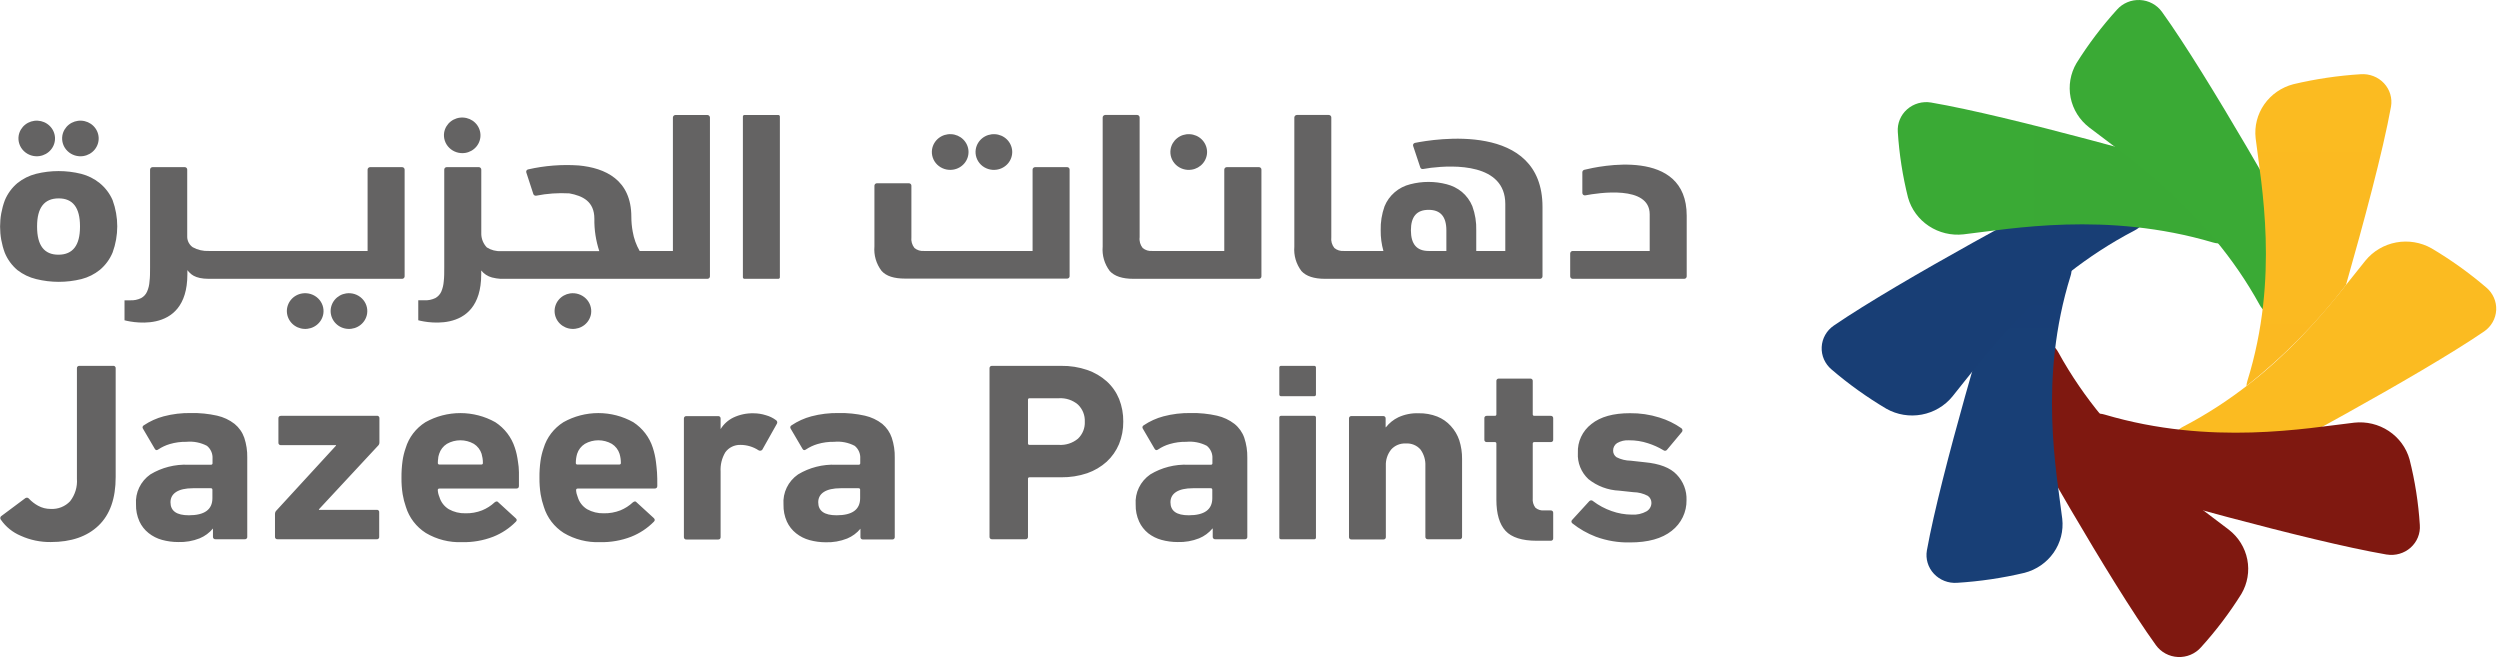
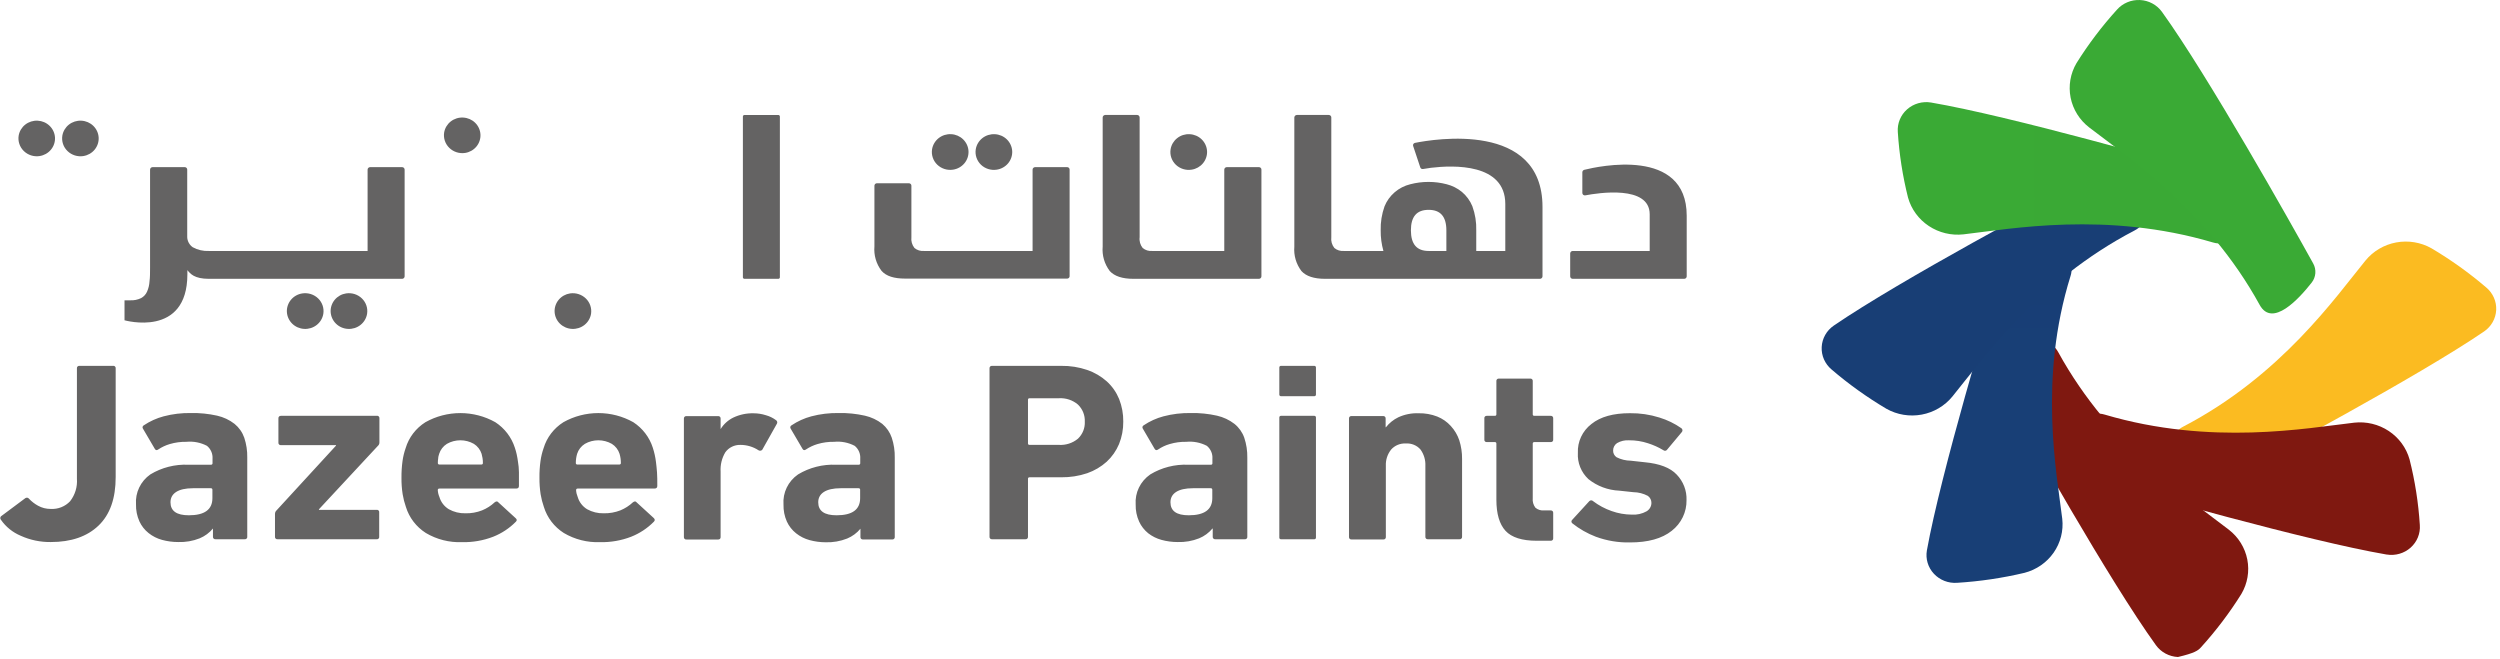
<svg xmlns="http://www.w3.org/2000/svg" width="186" height="49" viewBox="0 0 186 49" fill="none">
  <g id="new-logo 1" clip-path="url(#clip0_209_7945)">
    <g id="Group">
      <path id="Vector" d="M93.651 12.435H91.278C91.253 12.435 91.228 12.439 91.205 12.448C91.182 12.457 91.161 12.471 91.143 12.488C91.125 12.505 91.111 12.525 91.101 12.548C91.091 12.57 91.086 12.595 91.086 12.619V18.672H85.726C85.598 18.683 85.47 18.669 85.348 18.632C85.227 18.594 85.114 18.532 85.016 18.451C84.926 18.339 84.859 18.21 84.82 18.072C84.781 17.934 84.77 17.79 84.789 17.648V8.738C84.789 8.69 84.769 8.644 84.735 8.609C84.7 8.574 84.653 8.554 84.604 8.553H82.228C82.178 8.555 82.131 8.575 82.096 8.609C82.061 8.643 82.04 8.69 82.039 8.738V18.349C81.983 18.997 82.171 19.642 82.566 20.165C82.918 20.55 83.503 20.744 84.324 20.744H93.66C93.685 20.744 93.71 20.74 93.733 20.73C93.756 20.721 93.777 20.708 93.795 20.691C93.813 20.673 93.827 20.653 93.836 20.63C93.846 20.607 93.85 20.583 93.85 20.558V12.619C93.85 12.594 93.846 12.569 93.836 12.545C93.826 12.522 93.811 12.501 93.793 12.484C93.774 12.466 93.751 12.453 93.727 12.445C93.703 12.436 93.677 12.433 93.651 12.435ZM117.865 12.635C117.825 12.647 117.79 12.671 117.765 12.703C117.74 12.736 117.726 12.775 117.726 12.816V14.354C117.726 14.409 117.749 14.461 117.793 14.496C117.836 14.53 117.892 14.545 117.948 14.535C118.917 14.35 122.737 13.76 122.737 15.941V18.672H117.011C116.961 18.672 116.913 18.691 116.878 18.726C116.842 18.761 116.822 18.808 116.822 18.857V20.56C116.822 20.662 116.906 20.745 117.011 20.745H125.301C125.406 20.745 125.491 20.663 125.491 20.56V16.049C125.491 10.924 118.909 12.374 117.865 12.635Z" fill="#646363" />
      <path id="Vector_2" d="M88.656 12.623C88.988 12.573 89.289 12.404 89.501 12.148C89.714 11.893 89.822 11.569 89.805 11.24C89.786 10.912 89.643 10.601 89.405 10.369C89.167 10.137 88.849 10 88.514 9.984C88.178 9.965 87.847 10.069 87.585 10.276C87.323 10.482 87.147 10.776 87.093 11.101C87.023 11.523 87.166 11.949 87.476 12.252C87.785 12.551 88.225 12.691 88.656 12.623ZM114.762 20.56V15.394C114.762 8.997 106.678 10.35 105.276 10.63C105.25 10.635 105.225 10.645 105.204 10.66C105.182 10.675 105.164 10.694 105.151 10.717C105.138 10.74 105.13 10.765 105.128 10.791C105.126 10.817 105.131 10.843 105.14 10.867L105.668 12.452C105.68 12.494 105.709 12.53 105.747 12.553C105.786 12.576 105.832 12.584 105.876 12.575L106.469 12.483C108.138 12.283 111.994 12.143 111.994 15.178V18.672H109.833V17.142C109.851 16.531 109.753 15.922 109.544 15.347C109.376 14.934 109.109 14.568 108.766 14.278C108.436 14.008 108.048 13.813 107.632 13.708C106.745 13.477 105.812 13.477 104.925 13.708C104.496 13.813 104.099 14.016 103.767 14.301C103.434 14.586 103.175 14.944 103.011 15.347C102.805 15.924 102.707 16.531 102.724 17.143C102.718 17.659 102.786 18.174 102.926 18.672H99.985C99.858 18.683 99.73 18.669 99.608 18.631C99.487 18.594 99.374 18.532 99.277 18.451C99.187 18.339 99.12 18.21 99.081 18.072C99.042 17.934 99.031 17.79 99.049 17.648V8.738C99.049 8.714 99.044 8.69 99.035 8.667C99.025 8.645 99.011 8.624 98.994 8.607C98.976 8.59 98.955 8.576 98.932 8.567C98.909 8.558 98.884 8.553 98.859 8.553H96.488C96.439 8.554 96.391 8.574 96.356 8.609C96.32 8.643 96.3 8.69 96.298 8.738V18.349C96.243 18.997 96.431 19.642 96.826 20.165C97.175 20.55 97.761 20.744 98.583 20.744H114.573C114.623 20.743 114.671 20.724 114.706 20.689C114.742 20.654 114.762 20.609 114.762 20.56ZM107.611 18.672H106.292C105.412 18.672 104.975 18.174 104.971 17.142C104.971 16.102 105.412 15.612 106.291 15.612C107.169 15.612 107.61 16.11 107.61 17.142V18.672H107.611ZM2.947 11.61C3.278 11.56 3.578 11.392 3.789 11.137C4.001 10.883 4.109 10.561 4.092 10.233C4.073 9.905 3.931 9.595 3.693 9.364C3.456 9.132 3.139 8.995 2.804 8.979C2.47 8.961 2.14 9.065 1.879 9.27C1.617 9.476 1.443 9.769 1.388 10.093C1.355 10.3 1.373 10.511 1.44 10.71C1.507 10.909 1.621 11.09 1.773 11.238C2.081 11.537 2.517 11.677 2.947 11.612V11.61ZM6.202 11.61C6.532 11.559 6.831 11.389 7.041 11.134C7.251 10.88 7.358 10.557 7.34 10.23C7.321 9.903 7.179 9.594 6.941 9.363C6.704 9.132 6.388 8.996 6.053 8.979C5.719 8.961 5.39 9.065 5.128 9.27C4.867 9.476 4.692 9.769 4.638 10.093C4.605 10.3 4.622 10.513 4.689 10.712C4.756 10.912 4.871 11.093 5.024 11.24C5.333 11.54 5.77 11.678 6.202 11.612V11.61ZM22.492 21.83C22.16 21.88 21.859 22.049 21.647 22.305C21.435 22.56 21.327 22.884 21.344 23.212C21.363 23.541 21.505 23.852 21.744 24.084C21.982 24.316 22.3 24.454 22.635 24.47C22.971 24.488 23.302 24.384 23.564 24.177C23.826 23.971 24.001 23.677 24.055 23.351C24.088 23.144 24.071 22.932 24.004 22.732C23.937 22.533 23.823 22.352 23.671 22.204C23.518 22.055 23.331 21.944 23.126 21.879C22.921 21.814 22.705 21.797 22.492 21.83ZM8.391 27.22H5.917C5.891 27.215 5.864 27.217 5.838 27.225C5.813 27.233 5.789 27.247 5.77 27.266C5.752 27.284 5.738 27.306 5.729 27.331C5.721 27.356 5.719 27.382 5.723 27.407V35.622C5.768 36.221 5.587 36.814 5.216 37.292C5.034 37.486 4.81 37.638 4.56 37.737C4.311 37.836 4.042 37.879 3.773 37.864C3.442 37.867 3.117 37.785 2.829 37.625C2.578 37.487 2.351 37.311 2.156 37.104C2.141 37.084 2.122 37.067 2.1 37.054C2.078 37.041 2.054 37.032 2.028 37.028C2.003 37.024 1.977 37.026 1.953 37.032C1.928 37.038 1.904 37.048 1.884 37.063L0.074 38.413C0.039 38.449 0.02 38.496 0.02 38.545C0.02 38.595 0.039 38.642 0.074 38.678C0.437 39.202 0.948 39.612 1.545 39.862C2.243 40.179 3.007 40.338 3.777 40.328C5.294 40.328 6.48 39.92 7.331 39.103C8.184 38.287 8.608 37.082 8.606 35.488V27.407C8.61 27.38 8.607 27.352 8.598 27.326C8.588 27.3 8.572 27.276 8.551 27.258C8.529 27.239 8.504 27.226 8.476 27.219C8.448 27.212 8.419 27.213 8.391 27.22ZM17.452 31.537C17.072 31.241 16.63 31.033 16.157 30.926C15.518 30.783 14.863 30.717 14.207 30.73C13.521 30.718 12.836 30.8 12.174 30.975C11.649 31.115 11.151 31.341 10.702 31.642C10.678 31.653 10.658 31.67 10.641 31.691C10.625 31.711 10.614 31.735 10.608 31.76C10.603 31.785 10.603 31.812 10.609 31.837C10.615 31.862 10.627 31.886 10.644 31.906L11.523 33.404C11.584 33.505 11.67 33.517 11.772 33.441C12.036 33.264 12.325 33.128 12.632 33.038C13.032 32.92 13.45 32.863 13.868 32.871C14.397 32.82 14.93 32.924 15.398 33.17C15.539 33.286 15.649 33.432 15.721 33.598C15.793 33.764 15.824 33.944 15.812 34.123V34.465C15.813 34.48 15.811 34.496 15.805 34.511C15.799 34.525 15.79 34.538 15.778 34.549C15.767 34.56 15.753 34.568 15.738 34.572C15.723 34.577 15.707 34.578 15.691 34.576H14.017C13.02 34.532 12.033 34.783 11.184 35.297C10.827 35.547 10.542 35.884 10.356 36.273C10.169 36.663 10.088 37.093 10.119 37.522C10.107 37.957 10.193 38.39 10.372 38.79C10.527 39.129 10.76 39.427 11.056 39.661C11.35 39.896 11.692 40.069 12.058 40.168C12.447 40.274 12.849 40.328 13.253 40.328C13.802 40.347 14.347 40.254 14.854 40.052C15.24 39.892 15.58 39.641 15.844 39.321V39.931C15.84 39.957 15.843 39.983 15.852 40.007C15.86 40.031 15.875 40.053 15.893 40.071C15.931 40.109 15.985 40.126 16.038 40.12H18.203C18.23 40.123 18.256 40.121 18.281 40.112C18.306 40.104 18.329 40.09 18.348 40.071C18.366 40.053 18.38 40.031 18.389 40.007C18.397 39.982 18.399 39.956 18.396 39.931V34.047C18.407 33.545 18.331 33.046 18.174 32.569C18.035 32.167 17.785 31.811 17.452 31.537ZM15.803 37.063C15.803 37.913 15.219 38.337 14.05 38.337C13.138 38.337 12.684 38.016 12.684 37.368C12.684 36.721 13.242 36.324 14.36 36.324H15.682C15.699 36.322 15.716 36.324 15.731 36.329C15.747 36.334 15.761 36.343 15.773 36.354C15.795 36.377 15.807 36.408 15.803 36.441V37.063ZM28.018 30.938H20.909C20.882 30.935 20.856 30.937 20.831 30.946C20.806 30.954 20.783 30.968 20.764 30.986C20.745 31.004 20.731 31.026 20.722 31.051C20.713 31.075 20.711 31.102 20.714 31.127V32.931C20.711 32.956 20.714 32.982 20.722 33.007C20.731 33.031 20.745 33.053 20.764 33.071C20.802 33.108 20.856 33.126 20.909 33.119H24.999V33.155L20.521 38.031C20.482 38.088 20.46 38.155 20.459 38.224V39.931C20.455 39.957 20.458 39.983 20.466 40.008C20.475 40.033 20.49 40.056 20.509 40.074C20.549 40.111 20.603 40.128 20.657 40.12H28.018C28.045 40.124 28.072 40.123 28.097 40.114C28.123 40.106 28.146 40.093 28.165 40.074C28.184 40.056 28.198 40.033 28.207 40.008C28.215 39.983 28.217 39.957 28.212 39.931V38.121C28.217 38.095 28.215 38.068 28.207 38.043C28.199 38.018 28.184 37.995 28.165 37.977C28.146 37.958 28.123 37.944 28.097 37.937C28.072 37.929 28.045 37.927 28.018 37.932H23.729V37.891L28.171 33.112C28.212 33.057 28.232 32.989 28.229 32.921V31.119C28.233 31.093 28.23 31.065 28.22 31.04C28.21 31.015 28.194 30.993 28.174 30.975C28.153 30.957 28.128 30.944 28.101 30.937C28.073 30.931 28.045 30.931 28.018 30.938ZM38.54 34.372C38.516 34.178 38.482 33.985 38.44 33.794C38.404 33.63 38.358 33.467 38.304 33.308C38.055 32.532 37.543 31.862 36.852 31.412C36.06 30.967 35.164 30.734 34.252 30.734C33.34 30.734 32.444 30.967 31.652 31.412C30.94 31.861 30.418 32.544 30.181 33.337C30.072 33.647 29.994 33.967 29.949 34.292C29.892 34.704 29.866 35.121 29.87 35.537C29.865 35.95 29.894 36.362 29.957 36.77C30.01 37.092 30.092 37.41 30.2 37.718C30.445 38.514 30.97 39.2 31.681 39.653C32.49 40.134 33.425 40.371 34.37 40.337C35.162 40.355 35.95 40.219 36.688 39.935C37.327 39.683 37.904 39.301 38.381 38.815C38.473 38.727 38.465 38.638 38.362 38.55L37.075 37.372C37.011 37.284 36.921 37.284 36.803 37.372C36.531 37.627 36.214 37.83 35.866 37.971C35.473 38.125 35.053 38.199 34.63 38.189C34.196 38.201 33.769 38.096 33.393 37.887C33.051 37.679 32.801 37.354 32.692 36.975C32.622 36.812 32.581 36.64 32.571 36.464C32.569 36.449 32.571 36.433 32.576 36.418C32.581 36.403 32.59 36.39 32.602 36.379C32.613 36.367 32.627 36.358 32.643 36.353C32.659 36.348 32.675 36.346 32.692 36.349H38.4C38.538 36.349 38.609 36.285 38.609 36.159V35.144C38.609 34.858 38.576 34.586 38.54 34.372ZM35.809 34.562H32.696C32.68 34.563 32.664 34.562 32.649 34.557C32.634 34.552 32.62 34.544 32.608 34.533C32.597 34.522 32.588 34.509 32.582 34.494C32.576 34.48 32.574 34.464 32.575 34.449C32.575 34.326 32.585 34.202 32.604 34.08C32.604 33.971 32.65 33.866 32.674 33.763C32.771 33.458 32.974 33.196 33.248 33.023C33.869 32.669 34.636 32.669 35.257 33.023C35.53 33.196 35.733 33.459 35.83 33.763C35.854 33.866 35.879 33.971 35.9 34.08C35.919 34.202 35.929 34.325 35.927 34.449C35.929 34.464 35.927 34.48 35.922 34.494C35.917 34.509 35.908 34.522 35.897 34.533C35.885 34.543 35.871 34.551 35.856 34.556C35.841 34.561 35.825 34.563 35.809 34.562ZM48.804 34.372C48.76 34.011 48.681 33.654 48.568 33.308C48.32 32.532 47.808 31.863 47.118 31.412C46.326 30.967 45.43 30.733 44.517 30.733C43.605 30.733 42.709 30.967 41.917 31.412C41.206 31.862 40.684 32.544 40.446 33.337C40.337 33.647 40.259 33.967 40.214 34.292C40.157 34.704 40.13 35.121 40.136 35.537C40.131 35.95 40.16 36.362 40.222 36.77C40.275 37.092 40.357 37.41 40.465 37.718C40.71 38.514 41.234 39.2 41.946 39.653C42.755 40.133 43.69 40.37 44.635 40.337C45.427 40.355 46.215 40.219 46.953 39.935C47.592 39.683 48.169 39.301 48.648 38.815C48.738 38.727 48.731 38.638 48.648 38.55L47.361 37.372C47.297 37.284 47.208 37.284 47.089 37.372C46.818 37.626 46.501 37.829 46.156 37.971C45.763 38.124 45.343 38.198 44.921 38.189C44.486 38.201 44.059 38.096 43.682 37.887C43.341 37.679 43.091 37.354 42.981 36.975C42.912 36.812 42.871 36.64 42.861 36.464C42.859 36.449 42.861 36.433 42.867 36.418C42.872 36.403 42.881 36.389 42.893 36.379C42.904 36.367 42.918 36.359 42.934 36.354C42.949 36.348 42.965 36.347 42.981 36.349H48.689C48.828 36.349 48.903 36.285 48.903 36.159C48.903 35.758 48.903 35.428 48.882 35.144C48.863 34.858 48.829 34.586 48.804 34.372ZM46.074 34.562H42.961C42.945 34.563 42.929 34.562 42.914 34.557C42.898 34.552 42.885 34.544 42.873 34.533C42.862 34.522 42.853 34.509 42.847 34.494C42.842 34.48 42.84 34.464 42.841 34.449C42.84 34.216 42.873 33.985 42.938 33.763C43.035 33.458 43.239 33.196 43.513 33.023C44.133 32.669 44.901 32.669 45.522 33.023C45.795 33.196 45.999 33.459 46.095 33.763C46.161 33.986 46.194 34.217 46.193 34.45C46.194 34.465 46.192 34.48 46.187 34.494C46.181 34.508 46.173 34.521 46.161 34.532C46.15 34.542 46.136 34.551 46.121 34.556C46.106 34.561 46.09 34.563 46.074 34.562ZM56.973 30.89C56.68 30.797 56.374 30.749 56.067 30.749C55.55 30.735 55.037 30.843 54.57 31.062C54.172 31.254 53.839 31.555 53.613 31.926V31.148C53.616 31.122 53.614 31.095 53.605 31.07C53.596 31.046 53.582 31.023 53.563 31.005C53.543 30.986 53.52 30.973 53.495 30.965C53.469 30.957 53.442 30.955 53.416 30.959H51.081C51.054 30.955 51.027 30.957 51.002 30.965C50.976 30.973 50.953 30.986 50.934 31.005C50.914 31.023 50.899 31.046 50.891 31.07C50.882 31.095 50.879 31.122 50.882 31.148V39.952C50.879 39.978 50.882 40.004 50.891 40.029C50.899 40.054 50.914 40.076 50.934 40.094C50.972 40.131 51.027 40.149 51.081 40.139H53.416C53.442 40.143 53.469 40.142 53.494 40.134C53.52 40.126 53.543 40.112 53.563 40.094C53.582 40.076 53.596 40.054 53.605 40.029C53.614 40.004 53.616 39.977 53.613 39.952V35.092C53.582 34.589 53.704 34.085 53.964 33.65C54.089 33.476 54.256 33.335 54.45 33.239C54.643 33.144 54.858 33.096 55.074 33.1C55.557 33.097 56.032 33.236 56.434 33.501C56.523 33.556 56.64 33.542 56.711 33.464L57.799 31.529C57.826 31.486 57.835 31.434 57.824 31.385C57.813 31.335 57.783 31.292 57.741 31.264C57.512 31.092 57.251 30.965 56.973 30.89ZM65.643 31.537C65.263 31.241 64.82 31.033 64.348 30.926C63.71 30.783 63.056 30.717 62.402 30.73C61.714 30.718 61.028 30.8 60.364 30.975C59.839 31.115 59.342 31.341 58.893 31.642C58.869 31.653 58.848 31.67 58.832 31.691C58.816 31.711 58.804 31.735 58.799 31.76C58.793 31.785 58.794 31.812 58.8 31.837C58.806 31.862 58.818 31.886 58.834 31.906L59.713 33.404C59.774 33.505 59.862 33.517 59.963 33.441C60.227 33.264 60.517 33.128 60.822 33.038C61.223 32.92 61.64 32.863 62.059 32.871C62.588 32.819 63.121 32.924 63.59 33.17C63.73 33.286 63.841 33.433 63.913 33.598C63.984 33.764 64.015 33.944 64.002 34.123V34.465C64.004 34.48 64.001 34.496 63.995 34.511C63.99 34.525 63.981 34.538 63.969 34.549C63.957 34.56 63.944 34.567 63.929 34.572C63.914 34.577 63.898 34.578 63.883 34.576H62.206C61.21 34.533 60.223 34.784 59.374 35.297C58.636 35.808 58.227 36.658 58.292 37.537C58.281 37.972 58.365 38.407 58.544 38.807C58.7 39.144 58.933 39.444 59.229 39.678C59.523 39.912 59.864 40.085 60.231 40.184C60.62 40.29 61.022 40.345 61.427 40.345C61.974 40.364 62.52 40.269 63.028 40.067C63.414 39.907 63.754 39.656 64.017 39.336V39.947C64.014 39.973 64.017 39.999 64.025 40.023C64.034 40.047 64.048 40.069 64.066 40.088C64.104 40.124 64.158 40.142 64.21 40.137H66.376C66.402 40.14 66.429 40.137 66.454 40.129C66.479 40.12 66.501 40.106 66.52 40.088C66.539 40.069 66.553 40.047 66.562 40.023C66.57 39.999 66.573 39.973 66.57 39.947V34.047C66.581 33.545 66.505 33.046 66.348 32.569C66.212 32.169 65.969 31.812 65.643 31.537ZM63.994 37.063C63.994 37.913 63.41 38.337 62.241 38.337C61.329 38.337 60.876 38.016 60.876 37.368C60.876 36.721 61.431 36.324 62.55 36.324H63.874C63.891 36.322 63.907 36.324 63.922 36.329C63.938 36.334 63.952 36.343 63.963 36.354C63.987 36.377 63.998 36.408 63.994 36.441V37.063ZM82.347 28.377C81.924 27.999 81.427 27.709 80.887 27.524C80.267 27.313 79.614 27.21 78.957 27.22H73.813C73.787 27.216 73.76 27.219 73.735 27.227C73.71 27.235 73.688 27.249 73.669 27.267C73.65 27.285 73.636 27.308 73.628 27.332C73.619 27.356 73.617 27.382 73.62 27.407V39.931C73.617 39.956 73.619 39.982 73.628 40.007C73.636 40.031 73.65 40.053 73.669 40.071C73.706 40.109 73.76 40.126 73.813 40.12H76.288C76.314 40.123 76.341 40.121 76.366 40.112C76.391 40.104 76.414 40.09 76.432 40.071C76.451 40.053 76.465 40.031 76.474 40.007C76.483 39.983 76.486 39.957 76.482 39.931V35.622C76.481 35.606 76.483 35.591 76.488 35.576C76.494 35.561 76.503 35.548 76.514 35.537C76.526 35.527 76.54 35.519 76.555 35.514C76.57 35.51 76.586 35.508 76.602 35.51H78.956C79.612 35.518 80.266 35.416 80.885 35.208C81.424 35.021 81.918 34.73 82.338 34.352C82.736 33.984 83.046 33.538 83.255 33.042C83.47 32.512 83.577 31.944 83.571 31.372C83.579 30.796 83.474 30.223 83.262 29.685C83.058 29.188 82.747 28.741 82.347 28.377ZM80.202 32.637C79.808 32.965 79.3 33.131 78.782 33.1H76.602C76.522 33.1 76.482 33.063 76.482 32.987V29.742C76.482 29.666 76.524 29.629 76.602 29.629H78.782C79.301 29.598 79.812 29.768 80.202 30.102C80.546 30.437 80.731 30.899 80.709 31.372C80.733 31.845 80.548 32.305 80.202 32.637ZM91.844 31.537C91.462 31.242 91.018 31.034 90.545 30.926C89.907 30.783 89.253 30.717 88.599 30.73C87.911 30.718 87.225 30.8 86.561 30.975C86.037 31.114 85.54 31.34 85.092 31.642C85.069 31.654 85.048 31.67 85.032 31.691C85.016 31.711 85.005 31.735 84.999 31.761C84.994 31.786 84.994 31.812 85.001 31.837C85.007 31.862 85.019 31.886 85.035 31.906L85.91 33.404C85.975 33.505 86.058 33.517 86.165 33.441C86.427 33.262 86.717 33.126 87.023 33.038C87.423 32.92 87.842 32.861 88.26 32.871C88.79 32.821 89.322 32.925 89.79 33.17C89.93 33.286 90.041 33.432 90.113 33.598C90.185 33.764 90.216 33.944 90.203 34.123V34.465C90.205 34.48 90.204 34.496 90.198 34.511C90.193 34.525 90.184 34.538 90.173 34.549C90.161 34.56 90.148 34.568 90.133 34.572C90.118 34.577 90.102 34.578 90.087 34.576H88.413C87.416 34.532 86.429 34.783 85.58 35.297C84.841 35.808 84.43 36.658 84.494 37.537C84.483 37.972 84.57 38.408 84.751 38.807C84.905 39.144 85.14 39.442 85.431 39.678C85.723 39.904 86.058 40.07 86.417 40.168C86.807 40.275 87.211 40.328 87.617 40.328C88.163 40.347 88.707 40.252 89.213 40.052C89.601 39.892 89.942 39.641 90.207 39.321H90.227V39.931C90.224 39.957 90.226 39.983 90.235 40.007C90.244 40.031 90.258 40.053 90.277 40.071C90.314 40.109 90.368 40.126 90.421 40.12H92.603C92.63 40.124 92.657 40.122 92.682 40.114C92.708 40.106 92.731 40.092 92.75 40.074C92.769 40.056 92.784 40.033 92.793 40.008C92.801 39.983 92.804 39.957 92.8 39.931V34.047C92.809 33.545 92.733 33.046 92.574 32.569C92.433 32.165 92.18 31.808 91.844 31.537ZM90.195 37.063C90.195 37.911 89.612 38.337 88.442 38.337C87.534 38.337 87.082 38.016 87.082 37.368C87.082 36.721 87.637 36.324 88.755 36.324H90.078C90.157 36.324 90.195 36.365 90.195 36.441V37.063ZM95.299 27.22H97.788C97.853 27.22 97.907 27.271 97.907 27.335V29.361C97.907 29.376 97.904 29.391 97.898 29.405C97.892 29.419 97.883 29.432 97.872 29.443C97.861 29.454 97.848 29.462 97.833 29.468C97.819 29.474 97.803 29.477 97.788 29.476H95.299C95.267 29.476 95.237 29.464 95.215 29.442C95.193 29.421 95.181 29.391 95.181 29.361V27.335C95.181 27.271 95.234 27.22 95.299 27.22ZM95.299 30.938H97.788C97.853 30.938 97.907 30.99 97.907 31.055V40.003C97.907 40.019 97.904 40.034 97.898 40.048C97.892 40.062 97.883 40.075 97.872 40.086C97.861 40.097 97.848 40.106 97.834 40.112C97.819 40.117 97.803 40.12 97.788 40.12H95.299C95.283 40.12 95.268 40.117 95.253 40.111C95.239 40.105 95.226 40.097 95.215 40.086C95.204 40.075 95.195 40.062 95.189 40.048C95.184 40.034 95.181 40.019 95.181 40.003V31.055C95.181 30.99 95.234 30.938 95.299 30.938ZM107.941 31.694C107.664 31.386 107.318 31.146 106.931 30.991C106.49 30.82 106.018 30.737 105.544 30.746C105.024 30.727 104.507 30.83 104.035 31.046C103.673 31.221 103.357 31.476 103.111 31.79H103.091V31.144C103.095 31.118 103.092 31.092 103.083 31.067C103.075 31.043 103.06 31.02 103.041 31.002C103.023 30.984 103 30.97 102.975 30.962C102.95 30.954 102.923 30.951 102.897 30.954H100.558C100.532 30.951 100.505 30.954 100.48 30.962C100.455 30.97 100.433 30.984 100.414 31.002C100.395 31.02 100.381 31.043 100.373 31.067C100.364 31.092 100.362 31.118 100.365 31.144V39.947C100.362 39.973 100.364 39.999 100.373 40.023C100.381 40.047 100.395 40.069 100.414 40.088C100.451 40.124 100.505 40.142 100.558 40.137H102.914C102.94 40.14 102.967 40.137 102.992 40.129C103.017 40.12 103.039 40.106 103.058 40.088C103.077 40.069 103.091 40.047 103.099 40.023C103.107 39.999 103.11 39.973 103.107 39.947V34.653C103.088 34.218 103.227 33.791 103.499 33.448C103.634 33.296 103.801 33.176 103.99 33.098C104.179 33.019 104.383 32.984 104.588 32.995C104.795 32.98 105.002 33.013 105.194 33.092C105.385 33.17 105.555 33.292 105.688 33.448C105.941 33.802 106.067 34.224 106.048 34.654V39.931C106.044 39.957 106.047 39.983 106.056 40.008C106.064 40.033 106.079 40.056 106.098 40.074C106.137 40.111 106.192 40.128 106.245 40.12H108.58C108.606 40.124 108.633 40.122 108.659 40.114C108.684 40.106 108.708 40.092 108.727 40.074C108.746 40.056 108.761 40.033 108.77 40.008C108.779 39.984 108.782 39.957 108.778 39.931V34.144C108.783 33.674 108.713 33.207 108.571 32.758C108.438 32.364 108.224 32.002 107.941 31.694ZM115.365 30.938H114.157C114.141 30.94 114.124 30.939 114.108 30.933C114.093 30.928 114.078 30.92 114.067 30.908C114.055 30.897 114.047 30.884 114.041 30.869C114.036 30.854 114.034 30.838 114.036 30.823V28.359C114.04 28.333 114.038 28.307 114.03 28.282C114.022 28.257 114.008 28.235 113.989 28.216C113.97 28.197 113.947 28.183 113.921 28.174C113.896 28.166 113.869 28.163 113.842 28.167H111.524C111.497 28.164 111.47 28.166 111.445 28.175C111.42 28.183 111.397 28.197 111.378 28.216C111.359 28.235 111.345 28.258 111.337 28.283C111.329 28.308 111.327 28.334 111.331 28.36V30.823C111.331 30.899 111.293 30.938 111.216 30.938H110.63C110.603 30.934 110.576 30.936 110.551 30.944C110.525 30.952 110.502 30.966 110.483 30.985C110.464 31.003 110.45 31.025 110.441 31.05C110.433 31.075 110.431 31.102 110.436 31.127V32.702C110.431 32.728 110.434 32.754 110.442 32.779C110.45 32.803 110.464 32.825 110.483 32.844C110.522 32.882 110.576 32.898 110.63 32.89H111.216C111.293 32.89 111.331 32.931 111.331 33.007V37.18C111.331 38.227 111.557 38.997 112.011 39.494C112.465 39.987 113.249 40.232 114.329 40.232H115.365C115.391 40.235 115.417 40.233 115.442 40.224C115.467 40.216 115.49 40.202 115.509 40.184C115.527 40.166 115.541 40.144 115.55 40.12C115.558 40.095 115.561 40.069 115.558 40.044V38.164C115.561 38.139 115.559 38.112 115.55 38.088C115.542 38.063 115.528 38.041 115.509 38.023C115.49 38.005 115.467 37.991 115.442 37.983C115.417 37.974 115.391 37.972 115.365 37.975H114.894C114.776 37.987 114.657 37.976 114.543 37.941C114.43 37.907 114.325 37.85 114.235 37.774C114.08 37.57 114.009 37.316 114.036 37.063V33.007C114.034 32.991 114.036 32.975 114.041 32.96C114.046 32.945 114.055 32.931 114.067 32.92C114.078 32.909 114.092 32.9 114.108 32.895C114.123 32.89 114.139 32.888 114.156 32.89H115.363C115.39 32.894 115.417 32.892 115.442 32.884C115.468 32.876 115.491 32.862 115.51 32.844C115.529 32.825 115.543 32.803 115.551 32.779C115.56 32.754 115.562 32.728 115.558 32.702V31.127C115.561 31.102 115.559 31.076 115.55 31.051C115.542 31.026 115.528 31.004 115.509 30.986C115.49 30.968 115.467 30.954 115.442 30.946C115.417 30.937 115.391 30.935 115.365 30.938ZM122.355 34.389L121.324 34.276C120.957 34.271 120.597 34.183 120.271 34.018C120.19 33.962 120.123 33.887 120.079 33.8C120.034 33.712 120.012 33.615 120.016 33.517C120.015 33.409 120.041 33.302 120.092 33.206C120.143 33.11 120.217 33.027 120.309 32.966C120.58 32.81 120.893 32.736 121.208 32.758C121.684 32.755 122.159 32.829 122.61 32.978C123.013 33.105 123.397 33.279 123.757 33.496C123.777 33.512 123.8 33.524 123.824 33.531C123.849 33.538 123.875 33.54 123.901 33.537C123.926 33.533 123.951 33.525 123.973 33.512C123.995 33.499 124.014 33.481 124.029 33.46L125.123 32.151C125.141 32.131 125.156 32.108 125.165 32.083C125.174 32.057 125.178 32.03 125.176 32.004C125.174 31.977 125.166 31.951 125.153 31.927C125.141 31.903 125.123 31.882 125.102 31.865C124.599 31.512 124.042 31.241 123.451 31.062C122.746 30.841 122.01 30.733 121.269 30.742C120.034 30.742 119.08 31.002 118.403 31.545C117.731 32.062 117.355 32.864 117.394 33.697C117.372 34.059 117.431 34.421 117.567 34.758C117.703 35.096 117.913 35.4 118.181 35.649C118.83 36.169 119.634 36.469 120.471 36.505L121.522 36.618C121.9 36.622 122.272 36.718 122.602 36.894C122.771 37.017 122.87 37.212 122.866 37.417C122.865 37.543 122.832 37.667 122.768 37.777C122.705 37.886 122.613 37.978 122.503 38.043C122.17 38.228 121.789 38.314 121.407 38.288C120.894 38.285 120.386 38.195 119.905 38.023C119.407 37.85 118.941 37.6 118.524 37.284C118.506 37.265 118.485 37.25 118.461 37.24C118.437 37.23 118.411 37.225 118.385 37.225C118.359 37.225 118.333 37.23 118.309 37.24C118.285 37.25 118.264 37.265 118.246 37.284L116.98 38.667C116.959 38.682 116.942 38.703 116.931 38.726C116.919 38.749 116.913 38.775 116.913 38.801C116.913 38.827 116.919 38.852 116.931 38.875C116.942 38.899 116.959 38.919 116.98 38.935C117.506 39.353 118.095 39.689 118.725 39.931C119.537 40.23 120.402 40.376 121.269 40.357C122.617 40.357 123.653 40.069 124.376 39.493C124.726 39.221 125.008 38.873 125.199 38.476C125.39 38.08 125.485 37.646 125.477 37.208C125.49 36.859 125.432 36.512 125.306 36.186C125.181 35.86 124.991 35.562 124.746 35.309C124.27 34.8 123.474 34.492 122.355 34.389ZM79.579 20.56V12.619C79.58 12.595 79.575 12.57 79.566 12.547C79.556 12.525 79.542 12.504 79.525 12.487C79.507 12.47 79.485 12.456 79.462 12.447C79.439 12.438 79.414 12.434 79.389 12.435H77.014C76.989 12.435 76.965 12.44 76.942 12.449C76.919 12.458 76.898 12.471 76.88 12.489C76.862 12.506 76.848 12.526 76.839 12.548C76.829 12.571 76.824 12.595 76.824 12.619V18.672H68.749C68.621 18.683 68.493 18.67 68.37 18.632C68.248 18.594 68.134 18.533 68.036 18.451C67.855 18.223 67.774 17.935 67.808 17.648V13.815C67.808 13.791 67.803 13.768 67.794 13.746C67.785 13.724 67.771 13.704 67.754 13.687C67.736 13.67 67.716 13.657 67.693 13.648C67.671 13.639 67.647 13.634 67.622 13.634H65.247C65.223 13.634 65.198 13.638 65.175 13.647C65.152 13.656 65.131 13.669 65.114 13.686C65.096 13.703 65.082 13.723 65.072 13.745C65.062 13.767 65.057 13.791 65.057 13.815V18.334C65.002 18.981 65.189 19.627 65.585 20.149C65.936 20.55 66.522 20.727 67.338 20.727H79.406C79.451 20.725 79.493 20.706 79.525 20.675C79.557 20.644 79.576 20.604 79.579 20.56ZM70.905 12.623C71.237 12.574 71.539 12.405 71.752 12.15C71.965 11.895 72.073 11.572 72.057 11.243C72.039 10.914 71.897 10.603 71.659 10.37C71.421 10.137 71.103 9.999 70.768 9.983C70.432 9.964 70.101 10.068 69.838 10.275C69.576 10.481 69.401 10.776 69.346 11.101C69.313 11.309 69.33 11.521 69.396 11.72C69.462 11.92 69.576 12.101 69.728 12.249C69.88 12.397 70.067 12.508 70.271 12.573C70.475 12.639 70.693 12.655 70.905 12.623ZM74.16 12.623C74.492 12.573 74.793 12.403 75.005 12.148C75.217 11.893 75.325 11.569 75.308 11.24C75.289 10.912 75.146 10.601 74.908 10.369C74.67 10.137 74.352 10 74.017 9.984C73.681 9.966 73.351 10.07 73.089 10.276C72.827 10.482 72.652 10.776 72.597 11.101C72.528 11.523 72.671 11.949 72.979 12.252C73.288 12.551 73.73 12.691 74.16 12.623ZM55.386 8.555H57.906C57.97 8.555 58.023 8.606 58.023 8.669V20.631C58.023 20.661 58.01 20.69 57.988 20.711C57.966 20.733 57.937 20.745 57.906 20.745H55.386C55.356 20.744 55.327 20.732 55.305 20.711C55.283 20.689 55.271 20.661 55.271 20.631V8.67C55.271 8.608 55.323 8.555 55.386 8.555Z" fill="#646363" />
      <path id="Vector_3" d="M13.941 20.403V20.098C14.159 20.364 14.452 20.745 15.553 20.745H29.914C30.018 20.745 30.104 20.663 30.104 20.56V12.619C30.104 12.595 30.099 12.571 30.089 12.548C30.079 12.526 30.065 12.505 30.048 12.488C30.03 12.471 30.009 12.458 29.986 12.449C29.963 12.44 29.939 12.435 29.914 12.435H27.539C27.489 12.435 27.441 12.454 27.405 12.489C27.37 12.523 27.349 12.57 27.349 12.619V18.672H15.536C15.12 18.692 14.704 18.596 14.341 18.395C14.218 18.309 14.117 18.197 14.046 18.067C13.975 17.937 13.934 17.792 13.929 17.644V12.619C13.93 12.595 13.925 12.571 13.916 12.548C13.907 12.526 13.893 12.505 13.876 12.488C13.858 12.471 13.838 12.457 13.815 12.448C13.792 12.439 13.768 12.435 13.743 12.435H11.355C11.331 12.435 11.306 12.439 11.283 12.448C11.26 12.457 11.239 12.47 11.221 12.488C11.203 12.505 11.189 12.525 11.18 12.548C11.17 12.57 11.165 12.595 11.165 12.619V19.889C11.165 20.291 11.165 20.632 11.124 20.934C11.11 21.199 11.046 21.461 10.939 21.704C10.85 21.905 10.696 22.071 10.502 22.178C10.245 22.302 9.96 22.359 9.676 22.343H9.264V23.829C9.264 23.829 13.941 25.163 13.941 20.403ZM34.603 11.379C34.934 11.329 35.233 11.16 35.445 10.905C35.656 10.65 35.764 10.328 35.746 10C35.728 9.672 35.586 9.363 35.348 9.131C35.111 8.9 34.794 8.763 34.46 8.747C34.125 8.728 33.796 8.832 33.535 9.037C33.273 9.243 33.099 9.536 33.044 9.86C33.012 10.067 33.03 10.278 33.097 10.477C33.164 10.676 33.278 10.856 33.43 11.003C33.582 11.151 33.767 11.262 33.971 11.327C34.175 11.393 34.391 11.41 34.603 11.379ZM25.752 21.829C25.42 21.879 25.119 22.047 24.906 22.302C24.693 22.557 24.584 22.881 24.6 23.21C24.619 23.539 24.761 23.85 24.999 24.083C25.237 24.316 25.555 24.454 25.891 24.47C26.227 24.488 26.558 24.384 26.82 24.177C27.082 23.971 27.257 23.677 27.311 23.351C27.344 23.144 27.327 22.932 27.26 22.733C27.194 22.534 27.08 22.353 26.928 22.205C26.776 22.057 26.59 21.946 26.386 21.88C26.182 21.815 25.965 21.798 25.752 21.829ZM42.415 21.829C42.083 21.879 41.781 22.047 41.568 22.302C41.355 22.557 41.246 22.881 41.263 23.21C41.281 23.539 41.422 23.85 41.661 24.083C41.899 24.315 42.216 24.453 42.552 24.47C42.888 24.488 43.219 24.384 43.482 24.178C43.744 23.971 43.919 23.677 43.974 23.351C44.005 23.144 43.987 22.933 43.92 22.734C43.853 22.536 43.739 22.355 43.588 22.208C43.435 22.06 43.25 21.949 43.047 21.883C42.843 21.817 42.627 21.799 42.415 21.829Z" fill="#646363" />
-       <path id="Vector_4" d="M35.803 20.403V20.123C36.005 20.377 36.285 20.56 36.603 20.644C36.811 20.697 37.024 20.731 37.239 20.745H52.63C52.735 20.745 52.82 20.663 52.82 20.56V8.74C52.818 8.691 52.798 8.644 52.762 8.61C52.727 8.576 52.679 8.556 52.63 8.555H50.255C50.205 8.556 50.157 8.576 50.122 8.61C50.086 8.644 50.066 8.691 50.064 8.74V18.672H47.59C47.335 18.227 47.16 17.742 47.075 17.239C47.007 16.875 46.972 16.507 46.972 16.137C46.972 13.37 45.02 12.495 43.062 12.31C41.796 12.223 40.524 12.322 39.288 12.604C39.263 12.609 39.24 12.619 39.22 12.633C39.2 12.648 39.183 12.666 39.17 12.688C39.158 12.709 39.15 12.732 39.148 12.757C39.145 12.781 39.148 12.805 39.156 12.829L39.68 14.435C39.708 14.519 39.795 14.571 39.886 14.56C40.7 14.398 41.532 14.34 42.361 14.387C43.359 14.572 44.221 14.989 44.221 16.275C44.207 17.092 44.332 17.905 44.587 18.684H37.283C36.908 18.706 36.535 18.609 36.22 18.408C35.966 18.142 35.82 17.795 35.808 17.432V12.618C35.807 12.593 35.802 12.569 35.793 12.547C35.783 12.524 35.769 12.504 35.751 12.487C35.734 12.47 35.713 12.457 35.69 12.447C35.667 12.438 35.642 12.434 35.617 12.434H33.242C33.218 12.433 33.193 12.438 33.17 12.447C33.147 12.456 33.126 12.469 33.108 12.486C33.09 12.503 33.076 12.524 33.066 12.546C33.057 12.569 33.052 12.593 33.052 12.618V19.887C33.052 20.29 33.052 20.631 33.015 20.933C32.996 21.198 32.934 21.458 32.83 21.703C32.738 21.903 32.584 22.069 32.389 22.177C32.132 22.3 31.848 22.358 31.563 22.341H31.119V23.828C31.119 23.828 35.803 25.163 35.803 20.403ZM7.412 13.619C7.01 13.295 6.541 13.061 6.038 12.933C4.936 12.66 3.781 12.66 2.679 12.933C2.174 13.062 1.704 13.296 1.3 13.619C0.884 13.969 0.561 14.412 0.357 14.908C-0.111 16.168 -0.111 17.549 0.357 18.809C0.561 19.306 0.884 19.748 1.3 20.098C1.71 20.415 2.186 20.643 2.694 20.765C3.798 21.037 4.952 21.037 6.056 20.765C6.56 20.636 7.028 20.402 7.43 20.078C7.847 19.728 8.171 19.286 8.377 18.789C8.839 17.529 8.839 16.15 8.377 14.889C8.163 14.396 7.832 13.961 7.412 13.619ZM5.952 16.872C5.952 18.253 5.42 18.944 4.356 18.95C3.292 18.955 2.759 18.262 2.759 16.872V16.832C2.759 15.457 3.292 14.765 4.356 14.76C5.42 14.755 5.952 15.446 5.952 16.833V16.874V16.872Z" fill="#646363" />
      <path id="Vector_5" d="M184.822 24.657C185.085 24.476 185.302 24.238 185.457 23.962C185.613 23.686 185.701 23.379 185.717 23.065C185.732 22.75 185.674 22.436 185.547 22.147C185.42 21.857 185.227 21.6 184.983 21.395C183.713 20.307 182.345 19.327 180.9 18.472C180.106 18.025 179.175 17.871 178.275 18.038C177.374 18.206 176.565 18.683 175.992 19.384C173.789 22.075 169.732 27.938 162.428 31.743C160.667 32.657 162.906 34.597 164.135 35.509C164.342 35.661 164.589 35.753 164.847 35.773C165.105 35.793 165.363 35.741 165.592 35.622C168.598 34.043 179.889 28.023 184.822 24.657Z" fill="url(#paint0_linear_209_7945)" />
      <path id="Vector_6" d="M177.56 41.255C178.206 41.364 178.865 41.175 179.348 40.746C179.831 40.316 180.084 39.694 180.035 39.059C179.931 37.414 179.676 35.782 179.272 34.183C179.03 33.32 178.482 32.569 177.726 32.068C176.969 31.566 176.055 31.346 175.148 31.447C171.637 31.85 164.511 33.188 156.589 30.846C154.679 30.279 154.853 33.192 155.058 34.685C155.095 34.936 155.205 35.171 155.374 35.363C155.543 35.554 155.764 35.694 156.012 35.766C159.291 36.721 171.65 40.24 177.56 41.257V41.255Z" fill="url(#paint1_linear_209_7945)" />
-       <path id="Vector_7" d="M160.403 48.004C160.59 48.262 160.834 48.475 161.118 48.627C161.401 48.779 161.716 48.866 162.039 48.881C162.361 48.896 162.683 48.839 162.98 48.714C163.277 48.589 163.541 48.4 163.752 48.16C164.872 46.926 165.878 45.597 166.759 44.188C167.215 43.413 167.372 42.503 167.199 41.624C167.026 40.745 166.536 39.957 165.818 39.404C163.056 37.26 157.033 33.312 153.131 26.199C152.187 24.48 150.199 26.662 149.258 27.862C149.102 28.062 149.008 28.303 148.988 28.554C148.969 28.806 149.024 29.058 149.147 29.279C150.752 32.204 156.938 43.204 160.403 48.004Z" fill="url(#paint2_linear_209_7945)" />
+       <path id="Vector_7" d="M160.403 48.004C160.59 48.262 160.834 48.475 161.118 48.627C161.401 48.779 161.716 48.866 162.039 48.881C163.277 48.589 163.541 48.4 163.752 48.16C164.872 46.926 165.878 45.597 166.759 44.188C167.215 43.413 167.372 42.503 167.199 41.624C167.026 40.745 166.536 39.957 165.818 39.404C163.056 37.26 157.033 33.312 153.131 26.199C152.187 24.48 150.199 26.662 149.258 27.862C149.102 28.062 149.008 28.303 148.988 28.554C148.969 28.806 149.024 29.058 149.147 29.279C150.752 32.204 156.938 43.204 160.403 48.004Z" fill="url(#paint2_linear_209_7945)" />
      <path id="Vector_8" d="M143.36 40.952C143.251 41.578 143.444 42.22 143.884 42.69C144.324 43.161 144.961 43.409 145.612 43.361C147.301 43.256 148.977 43.008 150.623 42.618C151.504 42.39 152.272 41.859 152.788 41.122C153.303 40.385 153.532 39.491 153.432 38.603C153.02 35.179 151.646 28.239 154.05 20.527C154.627 18.664 151.637 18.837 150.103 19.038C149.848 19.071 149.607 19.175 149.411 19.34C149.215 19.503 149.072 19.72 148.999 19.962C148.017 23.143 144.4 35.177 143.36 40.952Z" fill="url(#paint3_linear_209_7945)" />
      <path id="Vector_9" d="M136.429 24.228C136.166 24.409 135.948 24.646 135.793 24.922C135.638 25.198 135.549 25.505 135.534 25.82C135.518 26.134 135.576 26.448 135.703 26.738C135.831 27.027 136.024 27.284 136.268 27.489C137.538 28.578 138.904 29.557 140.35 30.413C141.145 30.86 142.076 31.013 142.976 30.846C143.876 30.679 144.685 30.202 145.258 29.501C147.46 26.81 151.518 20.946 158.822 17.142C160.584 16.226 158.343 14.286 157.115 13.374C156.908 13.222 156.661 13.13 156.404 13.111C156.146 13.091 155.887 13.144 155.659 13.263C152.652 14.824 141.361 20.851 136.429 24.228Z" fill="url(#paint4_linear_209_7945)" />
      <path id="Vector_10" d="M143.671 7.628C143.027 7.52 142.367 7.709 141.884 8.138C141.401 8.567 141.149 9.189 141.197 9.825C141.302 11.469 141.556 13.1 141.957 14.7C142.199 15.563 142.747 16.313 143.504 16.814C144.26 17.316 145.173 17.536 146.081 17.436C149.591 17.033 156.717 15.696 164.639 18.038C166.549 18.604 166.375 15.692 166.17 14.199C166.133 13.948 166.024 13.713 165.855 13.521C165.686 13.329 165.464 13.189 165.216 13.117C161.963 12.162 149.601 8.643 143.671 7.628Z" fill="url(#paint5_linear_209_7945)" />
      <path id="Vector_11" d="M160.848 0.879C160.661 0.621 160.417 0.408 160.133 0.256C159.85 0.104 159.535 0.017 159.212 0.002C158.89 -0.013 158.568 0.044 158.271 0.169C157.974 0.294 157.71 0.483 157.499 0.723C156.379 1.958 155.373 3.287 154.492 4.696C154.036 5.471 153.88 6.381 154.053 7.26C154.226 8.138 154.716 8.926 155.433 9.479C158.196 11.62 164.217 15.571 168.119 22.684C169.063 24.403 171.052 22.222 171.992 21.022C172.148 20.822 172.241 20.581 172.261 20.329C172.28 20.078 172.226 19.826 172.103 19.604C170.486 16.68 164.305 5.68 160.848 0.879Z" fill="url(#paint6_linear_209_7945)" />
-       <path id="Vector_12" d="M174.537 21.214C175.845 16.627 177.293 11.251 177.891 7.933C178 7.305 177.808 6.664 177.368 6.193C177.15 5.96 176.881 5.779 176.581 5.663C176.282 5.547 175.959 5.499 175.638 5.522C173.949 5.627 172.272 5.876 170.627 6.265C169.746 6.494 168.978 7.025 168.462 7.762C167.947 8.499 167.719 9.393 167.819 10.282C168.231 13.704 169.606 20.644 167.2 28.356C167.164 28.475 167.142 28.597 167.135 28.721C169.907 26.526 172.393 24.005 174.537 21.214Z" fill="url(#paint7_linear_209_7945)" />
    </g>
  </g>
  <defs>
    <linearGradient id="paint0_linear_209_7945" x1="1356.14" y1="1429.36" x2="1356.25" y2="405.352" gradientUnits="userSpaceOnUse">
      <stop stop-color="#E30613" />
      <stop offset="1" stop-color="#FBBB21" />
    </linearGradient>
    <linearGradient id="paint1_linear_209_7945" x1="3539.77" y1="575.988" x2="1020.89" y2="578.986" gradientUnits="userSpaceOnUse">
      <stop stop-color="#E63323" />
      <stop offset="1" stop-color="#7F1810" />
    </linearGradient>
    <linearGradient id="paint2_linear_209_7945" x1="1589.82" y1="1209.82" x2="509.398" y2="1209.82" gradientUnits="userSpaceOnUse">
      <stop stop-color="#E63323" />
      <stop offset="1" stop-color="#7F1810" />
    </linearGradient>
    <linearGradient id="paint3_linear_209_7945" x1="688.184" y1="9.017" x2="688.461" y2="2455.14" gradientUnits="userSpaceOnUse">
      <stop stop-color="#183E75" />
      <stop offset="1" stop-color="#008ECF" />
    </linearGradient>
    <linearGradient id="paint4_linear_209_7945" x1="1307.5" y1="390.865" x2="1307.29" y2="1414.71" gradientUnits="userSpaceOnUse">
      <stop stop-color="#183E75" />
      <stop offset="1" stop-color="#008ECF" />
    </linearGradient>
    <linearGradient id="paint5_linear_209_7945" x1="140.815" y1="641.477" x2="2659.69" y2="638.481" gradientUnits="userSpaceOnUse">
      <stop stop-color="#3AAA35" />
      <stop offset="1" stop-color="#133A22" />
    </linearGradient>
    <linearGradient id="paint6_linear_209_7945" x1="524.671" y1="1162.08" x2="1604.94" y2="1162.31" gradientUnits="userSpaceOnUse">
      <stop stop-color="#3AAA35" />
      <stop offset="1" stop-color="#133A22" />
    </linearGradient>
    <linearGradient id="paint7_linear_209_7945" x1="706.586" y1="2326.37" x2="706.586" y2="4.89" gradientUnits="userSpaceOnUse">
      <stop stop-color="#E30613" />
      <stop offset="1" stop-color="#FBBB21" />
    </linearGradient>
    <clipPath id="clip0_209_7945">
      <rect width="186" height="49" fill="white" />
    </clipPath>
  </defs>
</svg>